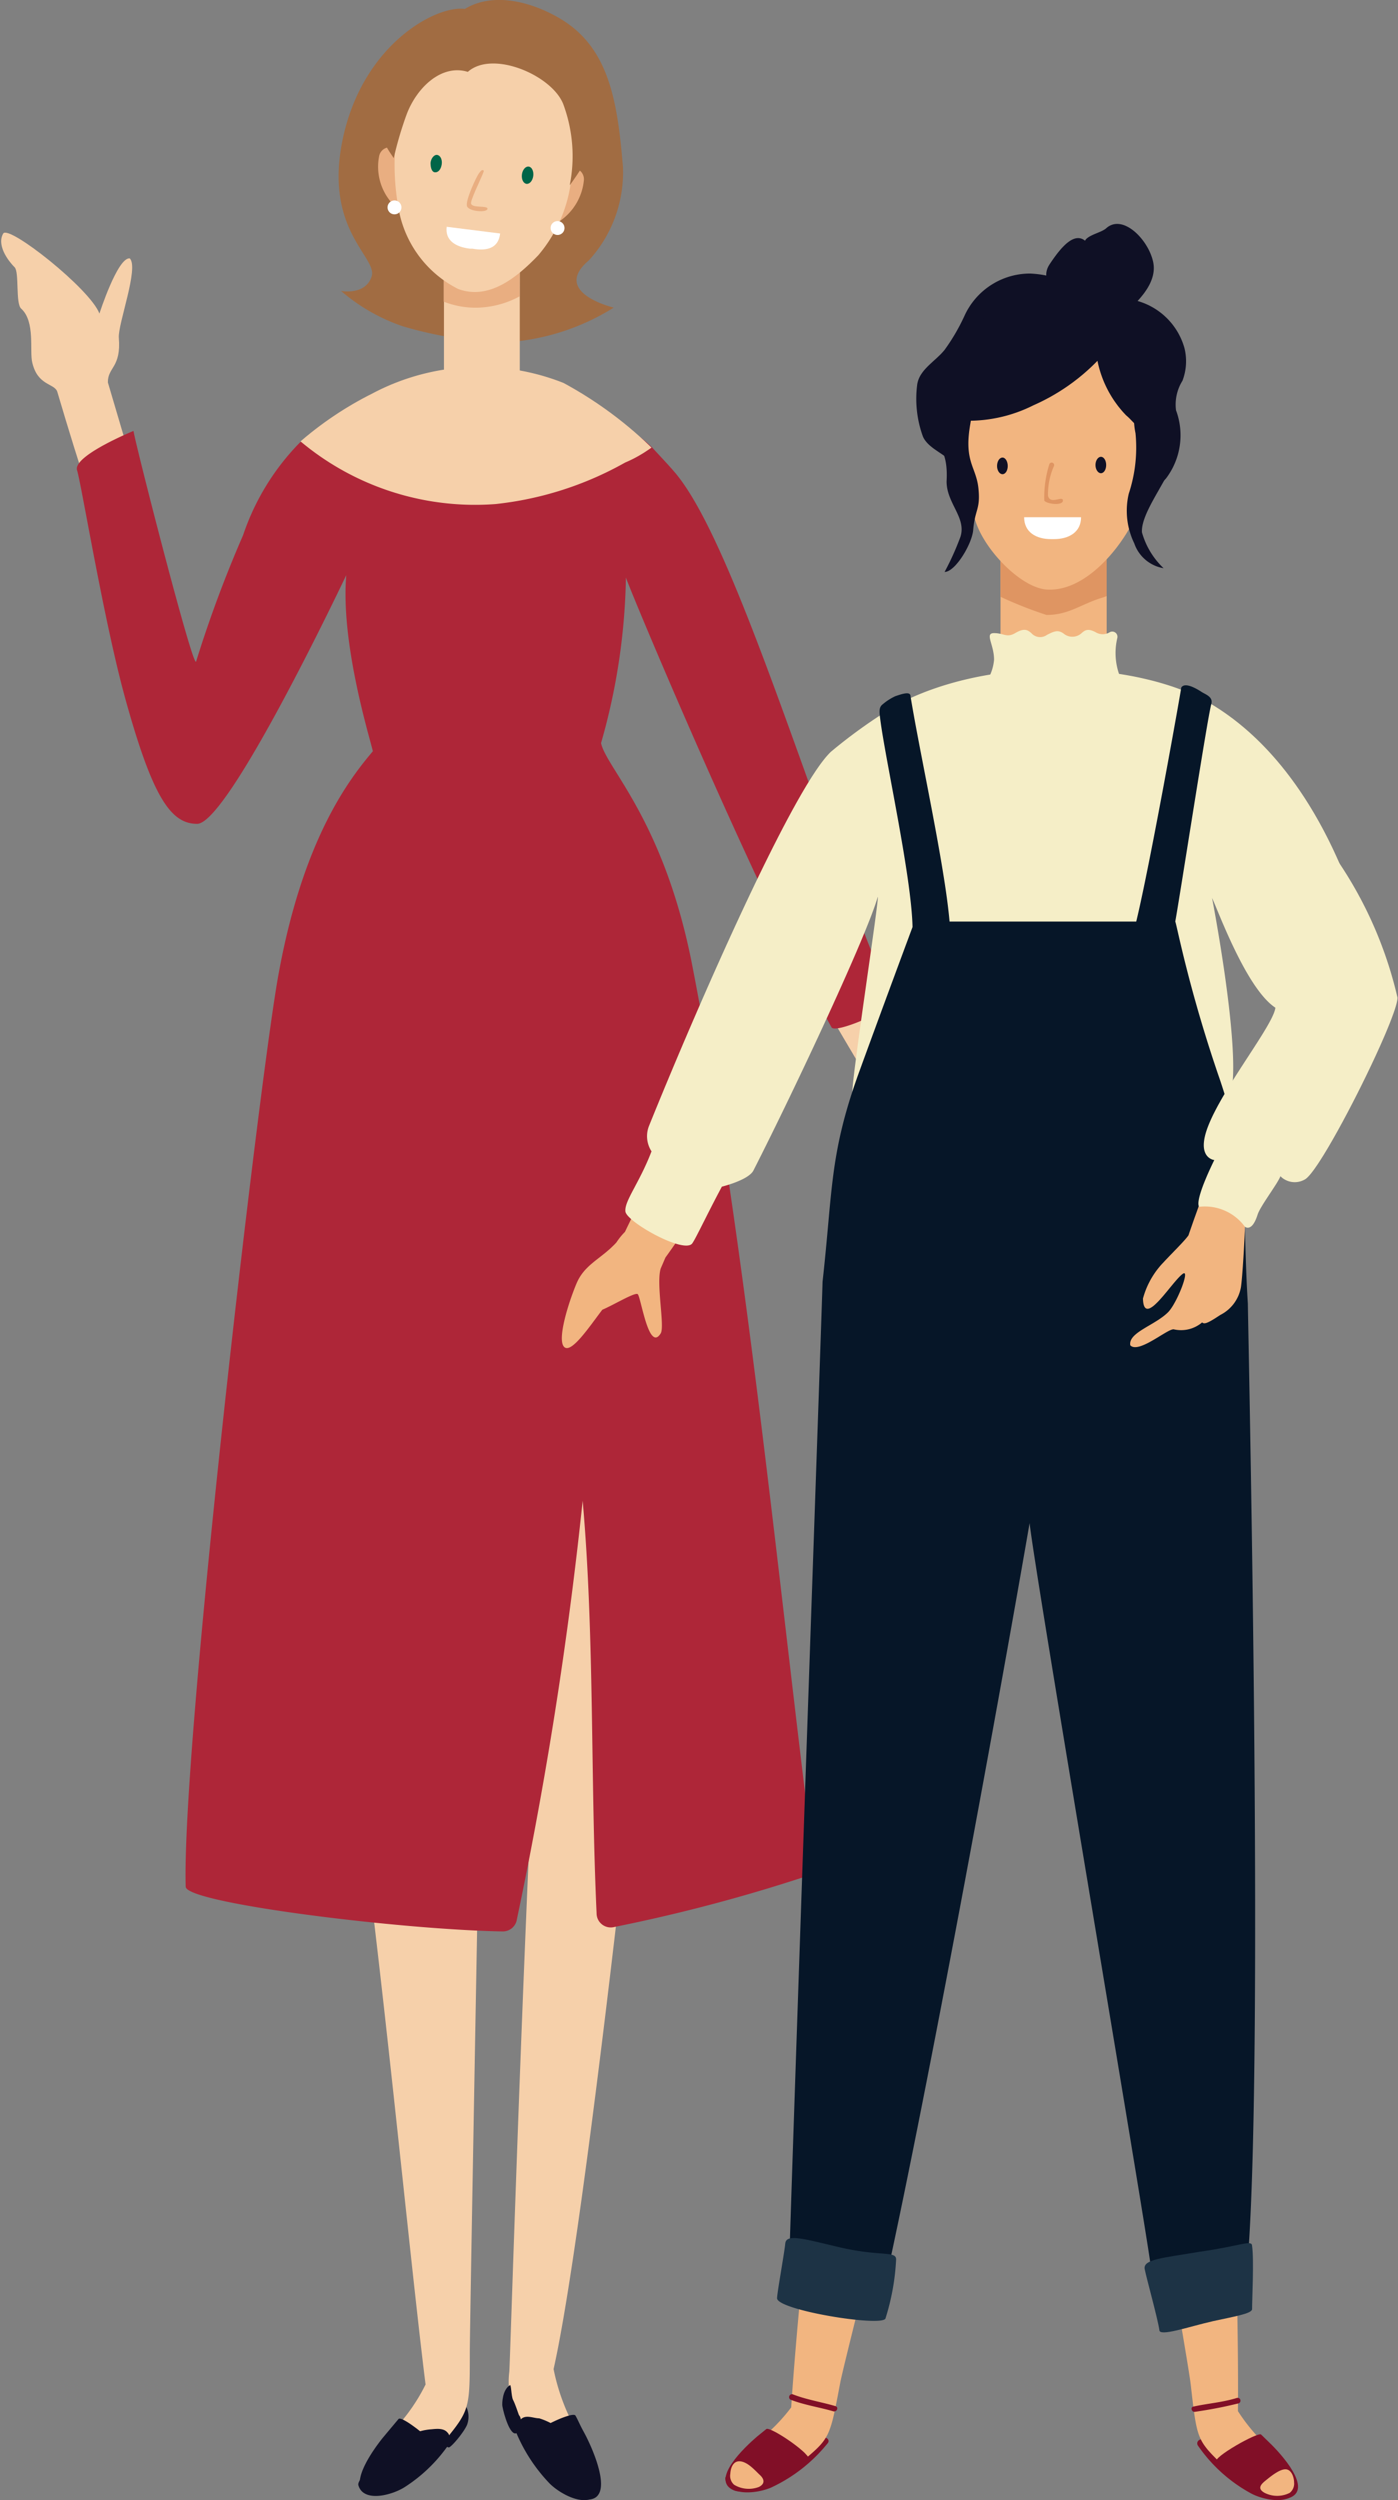
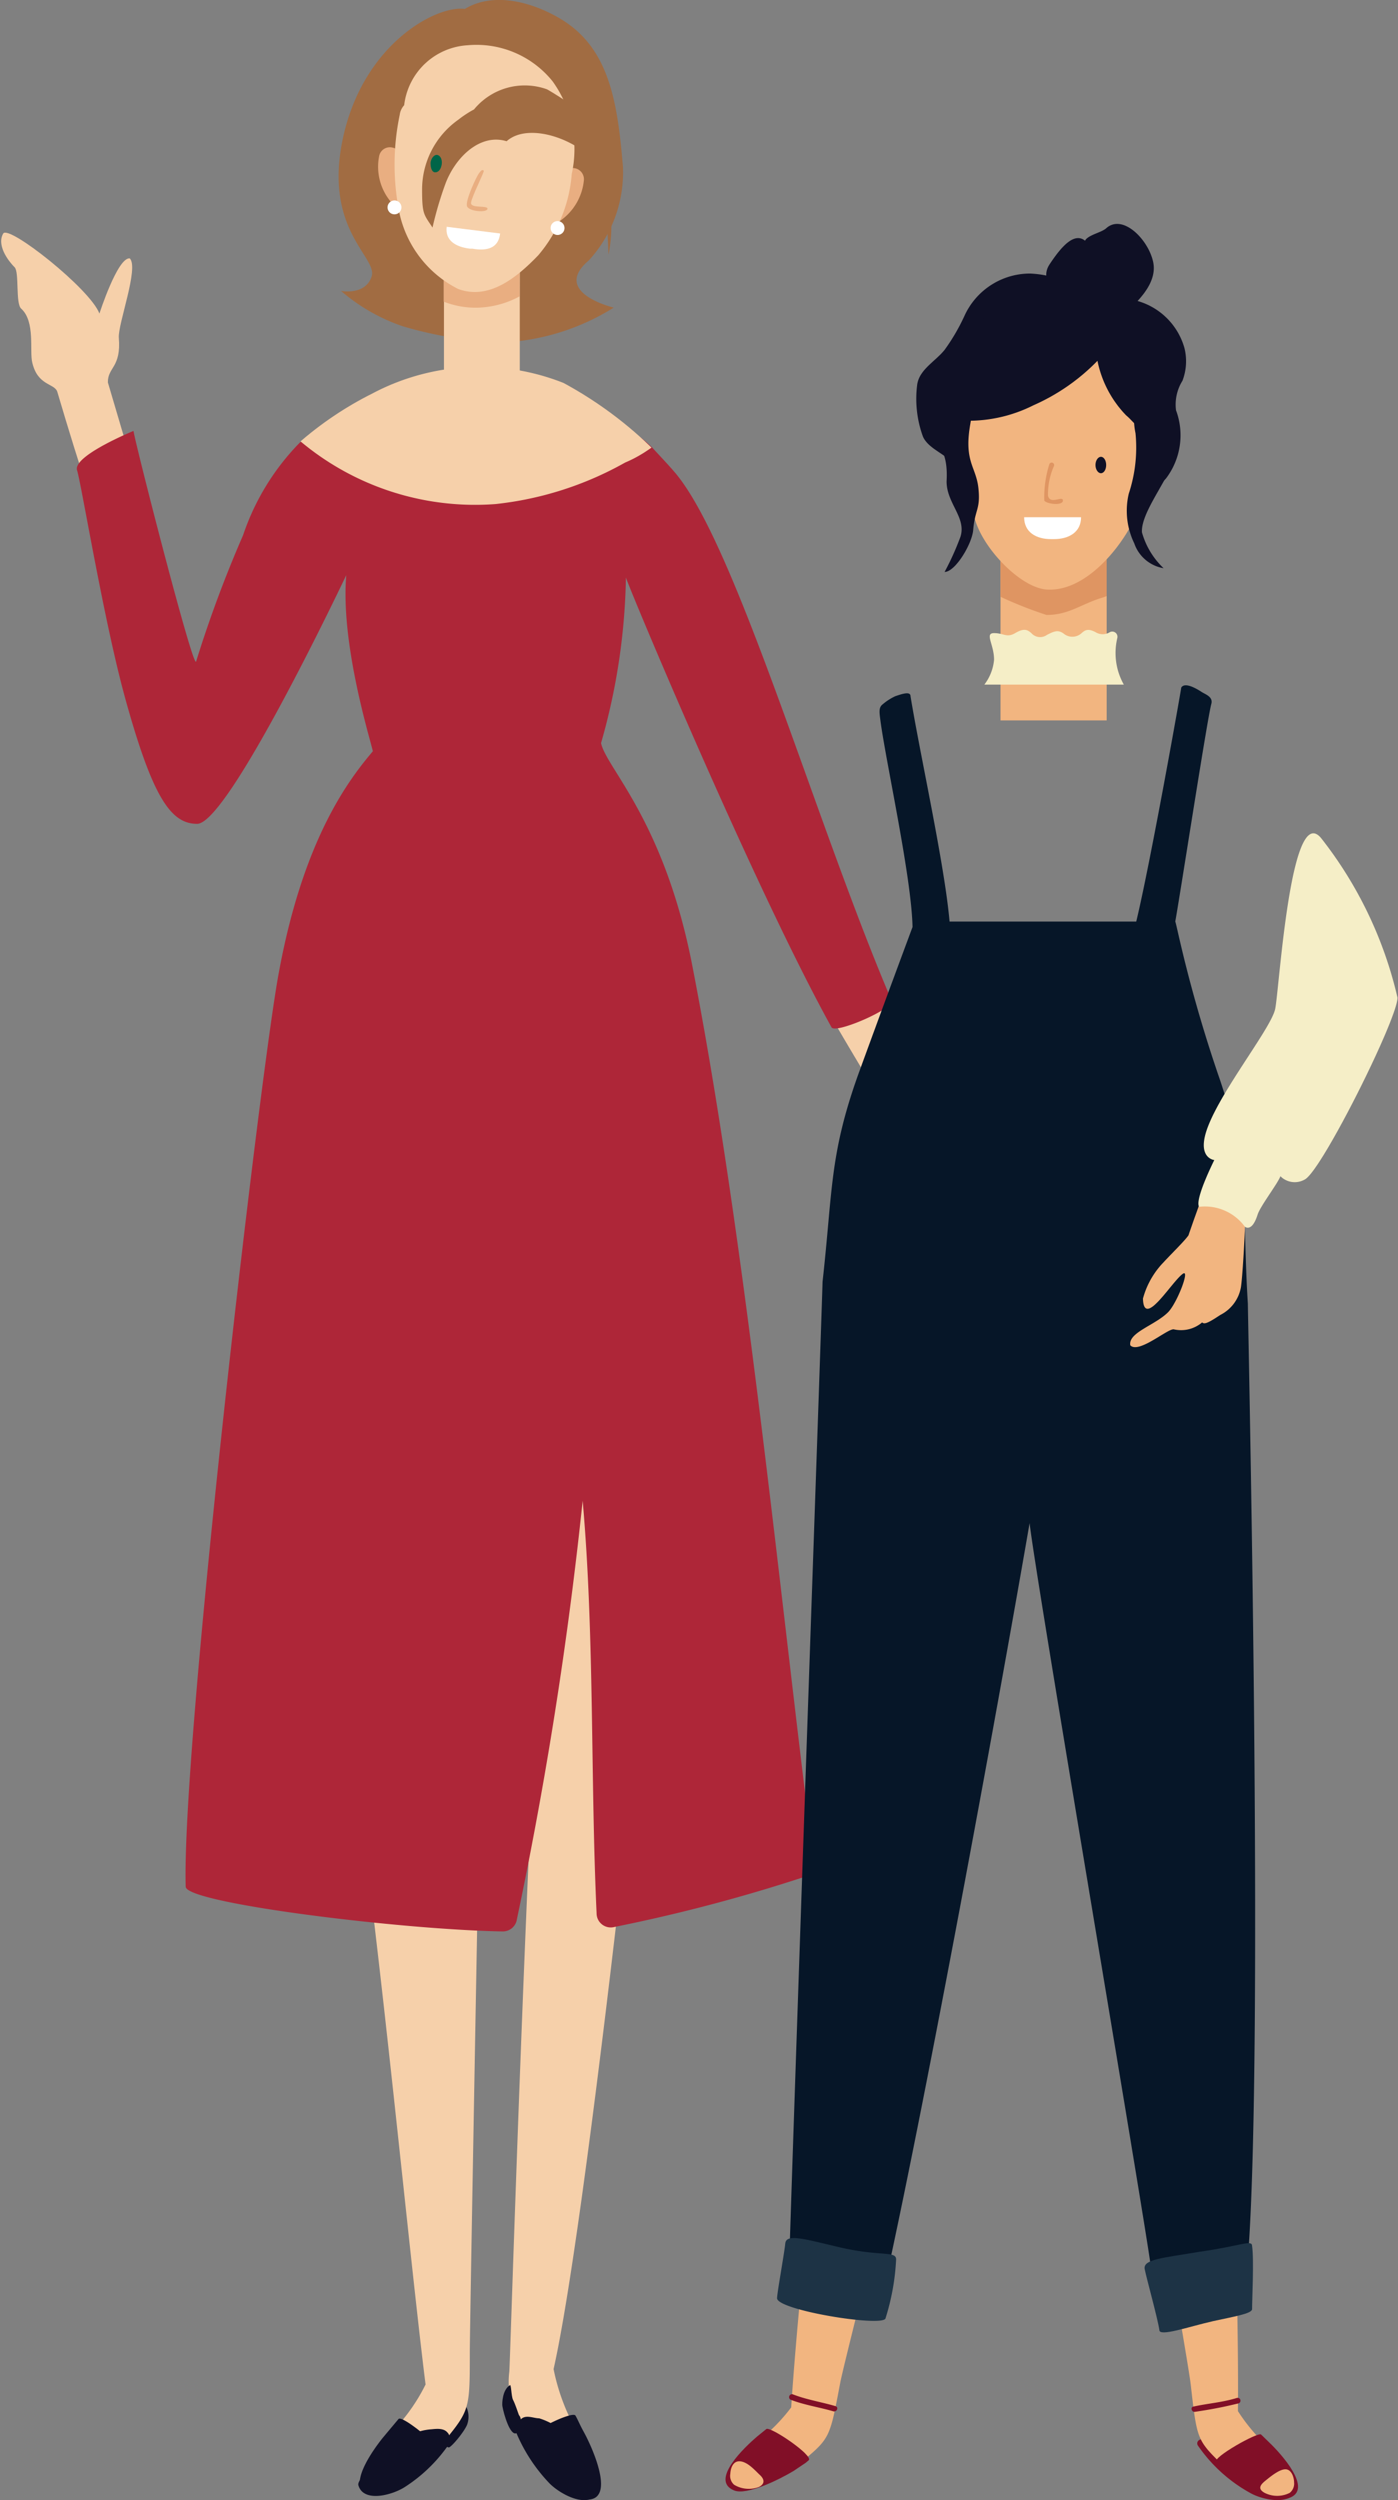
<svg xmlns="http://www.w3.org/2000/svg" viewBox="0 0 56.24 100.54">
  <rect x="0" y="0" width="56.24" height="100.54" fill="#808080" stroke="none" />
  <defs>
    <style>.cls-1{fill:#f6d0aa;}.cls-2{fill:#a16c42;}.cls-3{fill:#0f1025;}.cls-4{fill:#e9ae81;}.cls-5{fill:#ae2638;}.cls-6{fill:#006548;}.cls-7{fill:#fff;}.cls-8{fill:#810f27;}.cls-9{fill:#f2b580;}.cls-10{fill:#df9562;}.cls-11{fill:#f5eec7;}.cls-12{fill:#061628;}.cls-13{fill:#1d3345;}</style>
  </defs>
  <g id="レイヤー_2" data-name="レイヤー 2">
    <g id="レイヤー_2-2" data-name="レイヤー 2">
      <path class="cls-1" d="M22.27,95.27v0c1.3-5.76,3.58-27.4,3.58-27.4s-2.38-15.91-2.73-16c-1.3-.51-2.56,42.39-2.63,43.5h0a3.16,3.16,0,0,0,.59,2.28c.27.54,1,1.55,1.68,1.57,1,0,.6-1.12.35-1.62A8.36,8.36,0,0,1,22.27,95.27Z" />
      <path class="cls-2" d="M25.06,6.7c-.22-2.63-.56-4.76-2.49-5.93C21.44.09,19.87-.35,18.7.36h0C17.55.2,14.55,1.79,13.77,5.68c-.72,3.6,1.43,4.67,1.18,5.44s-1.23.58-1.23.58a7.5,7.5,0,0,0,2.48,1.42,15.82,15.82,0,0,0,4.07.65,9.26,9.26,0,0,0,4.42-1.4s-2.54-.6-1-1.9A5.24,5.24,0,0,0,25.06,6.7Z" />
      <rect class="cls-1" x="17.86" y="7.67" width="3.05" height="8.85" />
      <path class="cls-3" d="M18,97.79a4.22,4.22,0,0,1-1,1.18c-.31.26-1.63,1.24-1.89.41-.07-.23-.77.33-.69.57.21.7,1.36.39,1.87.06a6.24,6.24,0,0,0,2-2.08C18.46,97.72,18.14,97.57,18,97.79Z" />
      <path class="cls-3" d="M18.7,96.68c0-.13-.15.39-.26.52a5.21,5.21,0,0,0-.36.55c-.09.14-.29.34-.22.53s.11.09.18.14.62-.6.75-.91A.94.94,0,0,0,18.7,96.68Z" />
      <path class="cls-1" d="M5.22,10.39c.38.37-.48,2.64-.44,3.19.1,1.21-.45,1.18-.44,1.8l1.22,4.13L3.88,20.74s-.59-1.65-1.58-5c-.13-.33-.78-.23-1-1.15-.12-.46.13-1.66-.45-2.18-.23-.21-.07-1.46-.26-1.66-.44-.45-.68-1-.46-1.36S3.63,11.62,4,12.61C4,12.61,4.73,10.34,5.22,10.39Z" />
      <path class="cls-1" d="M39.14,44.19c-.49-.59-1.78-1-2.23-1.43,0-.07-2-4.33-2-4.33l-3.06-.33S33.45,41,35.29,44a5.65,5.65,0,0,0,.55,1.83,2.33,2.33,0,0,0,.39.49c.48.43,1.61,1.4,1.76,1.24.46-.46-1-2-.67-1.91a3.81,3.81,0,0,1,1.81.9c.37.41.72,1.28,1.07,1.36s.28.07.29-1.08C40.49,45.45,39.54,44.85,39.14,44.19Z" />
      <path class="cls-1" d="M14,69.4c1.14,7.18,2.41,20.83,3.12,26.49a7.4,7.4,0,0,1-1.32,1.87c-.35.43-1,1.47,0,1.66.69.14,1.6-.69,2-1.16,1.1-1.34,1.1-1.34,1.1-3.7,0-1.11.49-27.65.49-27.65S13.9,68.9,14,69.4Z" />
      <path class="cls-4" d="M23.49,7.24A.45.45,0,0,0,23,6.76c-.33,0-.49.28-.64.53a.28.28,0,0,0,.1.4s0,0,0,0a5.92,5.92,0,0,1-.38.9c-.14.26.21.45.41.32A2.25,2.25,0,0,0,23.49,7.24Z" />
      <path class="cls-4" d="M15.25,6.29a.44.44,0,0,1,.56-.35c.32.08.41.39.49.67a.29.29,0,0,1-.2.36l0,0a5.29,5.29,0,0,0,.15,1c.07.28-.32.38-.48.2A2.2,2.2,0,0,1,15.25,6.29Z" />
      <path class="cls-4" d="M20.91,9.41c-.16.05-.32.15-.49.21a3.75,3.75,0,0,1-1,.23c-.33,0-.67.06-1,.07a4,4,0,0,1-.57-.07v2.28a3.47,3.47,0,0,0,1.43.24,3.75,3.75,0,0,0,1.62-.45Z" />
      <path class="cls-1" d="M22.23,3.27a3.93,3.93,0,0,0-3.42-1.45,2.73,2.73,0,0,0-2.55,2.41.71.71,0,0,0-.18.39,9.77,9.77,0,0,0,0,4,4.48,4.48,0,0,0,2.35,3c1.26.47,2.4-.5,3.22-1.35A5.7,5.7,0,0,0,23,7,4.66,4.66,0,0,0,22.23,3.27Z" />
-       <path class="cls-2" d="M24,5.11a9,9,0,0,1-1.56-2.79c-.12-.4-1.94-1.5-2-1.52a2.64,2.64,0,0,0-2.93.81,4.41,4.41,0,0,0-.64.42,3.44,3.44,0,0,0-1.45,2.8c0,1,.07,1,.42,1.53a14.43,14.43,0,0,1,.53-1.79c.42-1.08,1.41-2,2.45-1.68,1-.89,3.39.14,3.84,1.3a6,6,0,0,1,.26,3.26S24.29,5.62,24,5.11Z" />
+       <path class="cls-2" d="M24,5.11c-.12-.4-1.94-1.5-2-1.52a2.64,2.64,0,0,0-2.93.81,4.41,4.41,0,0,0-.64.42,3.44,3.44,0,0,0-1.45,2.8c0,1,.07,1,.42,1.53a14.43,14.43,0,0,1,.53-1.79c.42-1.08,1.41-2,2.45-1.68,1-.89,3.39.14,3.84,1.3a6,6,0,0,1,.26,3.26S24.29,5.62,24,5.11Z" />
      <path class="cls-5" d="M35.87,40.24C32.78,33,29.62,21.9,27.15,19c-.3-.35-.61-.67-.91-1l0,0c-1.68-1.64-3.85-1.56-4.17-1.76-1.3-.77-7.07.14-7.11.16a7.71,7.71,0,0,0-2.84,1.35l-.07.06a9.75,9.75,0,0,0-2.27,3.71,49.45,49.45,0,0,0-1.89,5.08C7.79,27,5.48,18,5.37,17.33c0,0-2.45,1-2.27,1.58S4.18,25,5.05,28.13c1.09,3.93,1.82,5,2.88,5,1.25,0,5.82-9.63,6-10-.23,2.72.92,6.45,1.07,7.08-.9,1.07-2.86,3.51-3.85,9.28-.84,5-3.84,30.82-3.68,36.38,0,.67,8.76,1.74,12.76,1.8a.57.57,0,0,0,.55-.42,165,165,0,0,0,2.66-16.9c.48,5.45.31,11.14.56,16.59a.57.57,0,0,0,.72.55,66.73,66.73,0,0,0,7.6-2,.59.59,0,0,0,.42-.55C31.34,63.92,30,49.89,27.86,38.88c-1.13-5.88-3.48-8-3.68-9a25.53,25.53,0,0,0,1-6.66c0,.13,5.11,12.38,8.27,18.09C33.59,41.6,36,40.55,35.87,40.24Z" />
-       <ellipse class="cls-6" cx="21.22" cy="7.05" rx="0.35" ry="0.23" transform="translate(11.56 27.21) rotate(-82.77)" />
      <path class="cls-6" d="M17.32,6.55c0,.2.05.37.18.38s.24-.12.27-.32-.06-.36-.18-.38S17.34,6.36,17.32,6.55Z" />
      <path class="cls-7" d="M19,10h-.1c-.56-.07-1-.32-.93-.88h0l2.15.27h0C20.05,10,19.57,10.1,19,10Z" />
      <path class="cls-4" d="M19.46,6.86c-.07-.05-.11,0-.2.12s-.56,1.11-.47,1.32.8.26.82.1-.69,0-.66-.25S19.5,6.9,19.46,6.86Z" />
      <path class="cls-3" d="M18,97.82c-.15-.18-.43-.15-.63-.13a2.31,2.31,0,0,0-.47.08c-.39-.31-.8-.58-.87-.49l-.31.37-.31.37c-.39.48-1.57,2.1-.5,2.31.55.11,1.7-.77,2.19-1.22a5.58,5.58,0,0,0,.42-.41h0l.1-.12.46-.57A.26.26,0,0,0,18,97.82Z" />
      <path class="cls-3" d="M20.93,97.21a4.17,4.17,0,0,0,.71,1.43c.25.34,1.37,1.64,1.83.86.12-.22.71.51.58.74-.38.66-1.48.09-1.94-.37a6.68,6.68,0,0,1-1.54-2.58C20.5,97,20.86,97,20.93,97.21Z" />
      <path class="cls-3" d="M20.5,95.93c.07-.12.06.43.14.58s.17.43.25.65.21.42.1.59-.13.07-.22.1c-.25.1-.5-.75-.56-1.09C20.19,96.64,20.22,96.1,20.5,95.93Z" />
      <path class="cls-3" d="M21,97.25c.2-.14.48,0,.69,0a2.62,2.62,0,0,1,.46.19c.46-.23.94-.4,1-.3s.15.3.23.46.16.29.23.44c.29.58,1.12,2.5,0,2.48-.58,0-1.56-1.18-2-1.75a5.26,5.26,0,0,1-.33-.53h0l-.08-.14c-.13-.26-.24-.49-.34-.68A.44.44,0,0,1,21,97.25Z" />
      <path class="cls-1" d="M26.21,18a16,16,0,0,0-3.54-2.6,9.19,9.19,0,0,0-7.72.44l-.12.06a14.06,14.06,0,0,0-2.74,1.85,10.94,10.94,0,0,0,7.85,2.52,13.56,13.56,0,0,0,5.21-1.67C25.51,18.45,25.86,18.25,26.21,18Z" />
      <circle class="cls-7" cx="15.87" cy="8.34" r="0.28" />
      <circle class="cls-7" cx="22.43" cy="9.17" r="0.28" />
-       <path class="cls-8" d="M33,98.1a4,4,0,0,1-1.13,1c-.34.21-1.78,1-1.92.13,0-.24-.81.22-.77.46.11.72,1.29.59,1.85.34a6.34,6.34,0,0,0,2.26-1.77C33.44,98.1,33.15,97.91,33,98.1Z" />
      <path class="cls-8" d="M48.53,98.16a3.93,3.93,0,0,0,1,1.11c.33.24,1.71,1.12,1.91.28.05-.24.79.27.73.51-.16.71-1.32.5-1.86.2a6.18,6.18,0,0,1-2.13-1.93C48.09,98.12,48.4,98,48.53,98.16Z" />
      <path class="cls-9" d="M49.34,79.39s.52,11.87.46,17.57a7.44,7.44,0,0,0,1.52,1.71c.4.39,1.15,1.43.21,1.65-.52.11-1.71-.62-2.15-1-1.24-1.21-1.21-1.09-1.48-3.44-.12-1.1-3.14-18.14-3.14-18.14Z" />
      <rect class="cls-9" x="40.25" y="19.48" width="4.27" height="9.49" />
      <path class="cls-10" d="M44.52,21.88a1.55,1.55,0,0,0-1.06,0,4.84,4.84,0,0,1-1.29-.3c-.41-.17-.67.17-.67.52h-.14a5.62,5.62,0,0,1-.71,0,.5.5,0,0,0-.4-.22V24a16.48,16.48,0,0,0,1.85.73c.92,0,1.4-.45,2.29-.71l.13-.05Z" />
      <path class="cls-8" d="M50.73,97.9l.34.33c.45.43,1.8,1.9.77,2.23-.54.18-1.78-.57-2.32-.95-.18-.14-.34-.26-.46-.37h0L48.94,99C48.74,98.84,50.61,97.79,50.73,97.9Z" />
      <path class="cls-9" d="M50.88,100.25a1.12,1.12,0,0,0,1,0,.47.47,0,0,0,.18-.42c0-.21-.11-.54-.36-.53s-.6.3-.82.48S50.62,100.11,50.88,100.25Z" />
      <path class="cls-8" d="M48,96.78c.59-.13,1.18-.17,1.76-.35a.11.11,0,0,1,.06.22,17.63,17.63,0,0,1-1.76.34C47.94,97,47.88,96.81,48,96.78Z" />
      <path class="cls-9" d="M33.6,79.32s-1.41,11.8-1.77,17.49a7.34,7.34,0,0,1-1.65,1.59c-.42.36-1.25,1.34-.32,1.63a3.76,3.76,0,0,0,2.21-.88c1.33-1.11,1.29-1,1.73-3.32C34,94.74,38.3,78,38.3,78Z" />
      <path class="cls-8" d="M30.83,97.68l-.37.3c-.47.4-1.93,1.76-.93,2.17.52.21,1.82-.44,2.39-.78l.49-.33h0l.12-.1C32.75,98.76,31,97.57,30.83,97.68Z" />
      <path class="cls-3" d="M47.65,14a2.74,2.74,0,0,0-1.9-1.9,5.68,5.68,0,0,0-1.54-.23l-.42,0A4.09,4.09,0,0,0,41.44,11a2.9,2.9,0,0,0-2.64,1.7A8,8,0,0,1,38,14.07c-.38.47-1,.78-1.1,1.38a4.44,4.44,0,0,0,.23,2.11c.24.53,1,.71,1.31,1.21.46.83,1.73.09,1.27-.75s-1.11-1.13-1-2,.85-1.42,1.21-2.12.63-1.39,1.51-1.42a1.91,1.91,0,0,1,.86.16l0,0a1.27,1.27,0,0,0,.1.12c-.84,0-1.77.08-1.92.93s1,1.24,1.34.61l.16,0h2.21c.19,0,.62-.07.79,0,.33.22.47.93.55,1.28a5.46,5.46,0,0,1,.09,1.51,1.83,1.83,0,0,1-.39,1.09c-.3.35-.62.63-.43,1.14.35,1,1.6.49,2.11-.07a2.87,2.87,0,0,0,.41-2.75,1.81,1.81,0,0,1,.26-1.19A2.2,2.2,0,0,0,47.65,14Z" />
-       <path class="cls-9" d="M34.06,35.42,33,37a.49.49,0,0,0-.46-.31.49.49,0,0,0-.57-.58c0-.11.07-.23.11-.34.19-.62-.74-1-.94-.41a149.73,149.73,0,0,1-6,14.18,2.61,2.61,0,0,0-.34.42c-.61.67-1.28.87-1.61,1.66s-.78,2.24-.5,2.54,1-.78,1.54-1.49c.45-.19,1.29-.7,1.42-.63s.44,2.37.93,1.58c.17-.28-.19-2,0-2.61l.19-.44c2.9-4,7.75-13,7.41-13,.35-.49.35-1,.69-1.48S34.43,34.87,34.06,35.42Z" />
      <path class="cls-9" d="M44.93,13.38a4.24,4.24,0,0,0-4-1.1,3.18,3.18,0,0,0-2.4,3.24.9.9,0,0,0-.13.48,25.58,25.58,0,0,0,.78,4.71c.24,1.25,1.91,3,3,3,1.5.05,2.94-1.67,3.53-3a5.71,5.71,0,0,0,.69-3.19A5.74,5.74,0,0,0,44.93,13.38Z" />
-       <path class="cls-11" d="M55,37.93c-1-3.73-3-7.66-6.28-9.62-2.76-1.66-8.62-2.06-12.58,0a20.93,20.93,0,0,0-2.7,1.91C31.94,31.6,28.11,40.32,26.1,45.3a1.12,1.12,0,0,0,.11,1c-.49,1.28-1.1,2-1.05,2.42s2.37,1.72,2.69,1.28c.15-.21.6-1.18,1.19-2.28,0,0,1.07-.26,1.27-.65,1.75-3.44,4.57-9.48,5-11C35.4,36,34.16,44,34.3,44c0,.35,2.33,1.48,2.61.49a1.24,1.24,0,0,0,1,.39c2.6.2,5.28-1.12,7.83-.33.2.07,3.48,1.19,3.81-.73s-.79-7.71-.79-7.71c.29.63,1.47,3.86,2.66,4.48C52.21,41,55.24,38.73,55,37.93Z" />
      <path class="cls-12" d="M47.28,37.06c.22-1.23,1.3-8.24,1.45-8.75.08-.29-.23-.38-.4-.49s-.66-.41-.81-.17c0,.07-1.23,7-1.81,9.41-2.53,0-5,0-7.51,0C38,34.76,37,30.28,36.63,28c0-.21-.33-.1-.62,0a2.22,2.22,0,0,0-.52.34c-.13.11-.12.28-.08.57.2,1.61,1.26,6.33,1.3,8.37,0,0-1.21,3.25-2.21,6-1.13,3.19-1,4.59-1.41,8.27,0,.4-1.06,30.45-1.36,40,0,1.16,3.8.67,3.87.31,1.68-7.62,4.45-22.69,5.82-30.61.23,2.11,4.52,27.33,4.86,29.78.16,1.09,3.88.35,3.92-.19.66-8.37,0-37.86,0-38.41-.22-3.5.07-5.48-1.12-9C47.82,39.79,47.33,37.14,47.28,37.06Z" />
      <path class="cls-3" d="M46.38,10.49c-.21-.88-1.22-1.9-1.88-1.31-.18.17-.74.27-.85.5-.46-.37-1,.31-1.42.94s.2,1.13.57,1.52a5.15,5.15,0,0,0,1.14.94.67.67,0,0,0,.93-.19,2.73,2.73,0,0,0,.47-.37C45.91,12,46.58,11.29,46.38,10.49Z" />
      <path class="cls-3" d="M39.71,14.26a3.71,3.71,0,0,0-.75.61.48.48,0,0,0-.86,0,4.52,4.52,0,0,0-.58,2.32c.08.76.64.77.56,2.17,0,.88.8,1.45.56,2.22A11,11,0,0,1,38,23c.43,0,1.1-1.12,1.15-1.68.07-.85.3-.82.21-1.69s-.6-1.06-.32-2.61a2.77,2.77,0,0,1,1.22-1.91C40.77,14.79,40.26,13.9,39.71,14.26Z" />
      <path class="cls-3" d="M47.28,18.16a5.29,5.29,0,0,0-.53-2.28c-.28-.64-.56-1.38-1.26-1.64a.46.46,0,0,0-.61.36c-.5-.24-.1,1.1.4,1.46s.24.6.4,1.36a5.9,5.9,0,0,1-.27,2.43,3,3,0,0,0,.22,2,1.51,1.51,0,0,0,1.18,1,3.16,3.16,0,0,1-.87-1.44C45.88,20.53,47.26,19,47.28,18.16Z" />
      <path class="cls-3" d="M46.54,16.07c-.1-.53-.42-3-.63-2.67a12.12,12.12,0,0,0-2.12-1.33A5.2,5.2,0,0,0,42,11.88a16.35,16.35,0,0,0-2.07.6c-.47.14-1.18,1.72-1.52,2.12-.27,0-.18.71-.18,1.06,0,.6-.06,1.17.67,1.26a5.81,5.81,0,0,0,2.67-.62,8.21,8.21,0,0,0,2.58-1.79,4.39,4.39,0,0,0,1.15,2.19c.33.27.71.87,1.14.73S46.63,16.49,46.54,16.07Z" />
      <path class="cls-9" d="M30.56,99.52c-.21-.2-.48-.51-.78-.54s-.39.29-.4.5a.48.48,0,0,0,.15.44,1.14,1.14,0,0,0,1,.09C30.77,99.89,30.77,99.71,30.56,99.52Z" />
      <path class="cls-8" d="M33.61,96.76c-.58-.17-1.17-.26-1.73-.48a.12.12,0,0,0-.08.22c.57.22,1.15.3,1.73.47C33.67,97,33.75,96.8,33.61,96.76Z" />
      <path class="cls-9" d="M55.5,41.77c-1.72,2.26-3.61,4.16-5.42,7.56,0,.36-.1,2.09-.16,2.44a1.55,1.55,0,0,1-.83,1.11c-.51.34-.64.38-.73.3a1.31,1.31,0,0,1-1.13.28c-.22-.07-1.42,1-1.76.64-.09-.52,1-.8,1.53-1.34.36-.38.88-1.73.59-1.54-.45.31-1.58,2.24-1.61,1a3.35,3.35,0,0,1,.83-1.46c.39-.42.82-.83,1-1.08h0c1.6-4.69,3.94-9.44,4.13-9.16C52.16,40,55.89,41.25,55.5,41.77Z" />
      <path class="cls-3" d="M44.5,18.7c0,.18-.09.33-.21.33s-.22-.15-.22-.33.1-.33.22-.33S44.5,18.52,44.5,18.7Z" />
-       <path class="cls-3" d="M40.11,18.74c0,.18.1.33.22.33s.21-.15.21-.33-.09-.34-.21-.34S40.11,18.55,40.11,18.74Z" />
      <path class="cls-7" d="M42.4,21.68h-.12c-.6,0-1.08-.28-1.08-.88h2.29C43.49,21.4,43,21.68,42.4,21.68Z" />
      <path class="cls-10" d="M42.4,18.74a.1.1,0,1,0-.19-.06,4.42,4.42,0,0,0-.2,1.45c.09.14.75.22.75,0s-.52.19-.6-.2A2.8,2.8,0,0,1,42.4,18.74Z" />
      <path class="cls-13" d="M31.26,92.42c0,.48,4.19,1.16,4.36.82a9.36,9.36,0,0,0,.43-2.38c0-.35-.62-.11-2.24-.48-1.45-.34-2.18-.57-2.22-.16S31.27,92.15,31.26,92.42Z" />
      <path class="cls-13" d="M46.64,93.7c0,.28,1.16-.13,2.17-.36.82-.18,1.56-.3,1.56-.48,0-.41.08-2,0-2.54,0-.27-.46,0-2.1.23-1.47.25-2.3.3-2.22.7S46.57,93.22,46.64,93.7Z" />
      <path class="cls-11" d="M48.24,48.53a2,2,0,0,1,1.84.8s.28.25.51-.48c.11-.35.81-1.25.92-1.55a.81.81,0,0,0,1,.12c.71-.44,3.71-6.45,3.71-7.3a16.29,16.29,0,0,0-3.06-6.4c-1.24-1.55-1.69,6-1.86,6.85s-2.68,3.89-2.86,5.3c-.1.73.41.78.41.78S48.05,48.24,48.24,48.53Z" />
      <path class="cls-11" d="M39.6,27.53a1.92,1.92,0,0,0,.39-1c0-.62-.39-1.07,0-1.07s.51.2.85,0,.48-.15.65,0a.47.47,0,0,0,.63.07c.28-.14.44-.22.67-.05a.55.55,0,0,0,.7,0c.18-.17.3-.2.58-.06a.54.54,0,0,0,.58,0,.21.21,0,0,1,.3.23,2.59,2.59,0,0,0,.26,1.88Z" />
    </g>
  </g>
</svg>